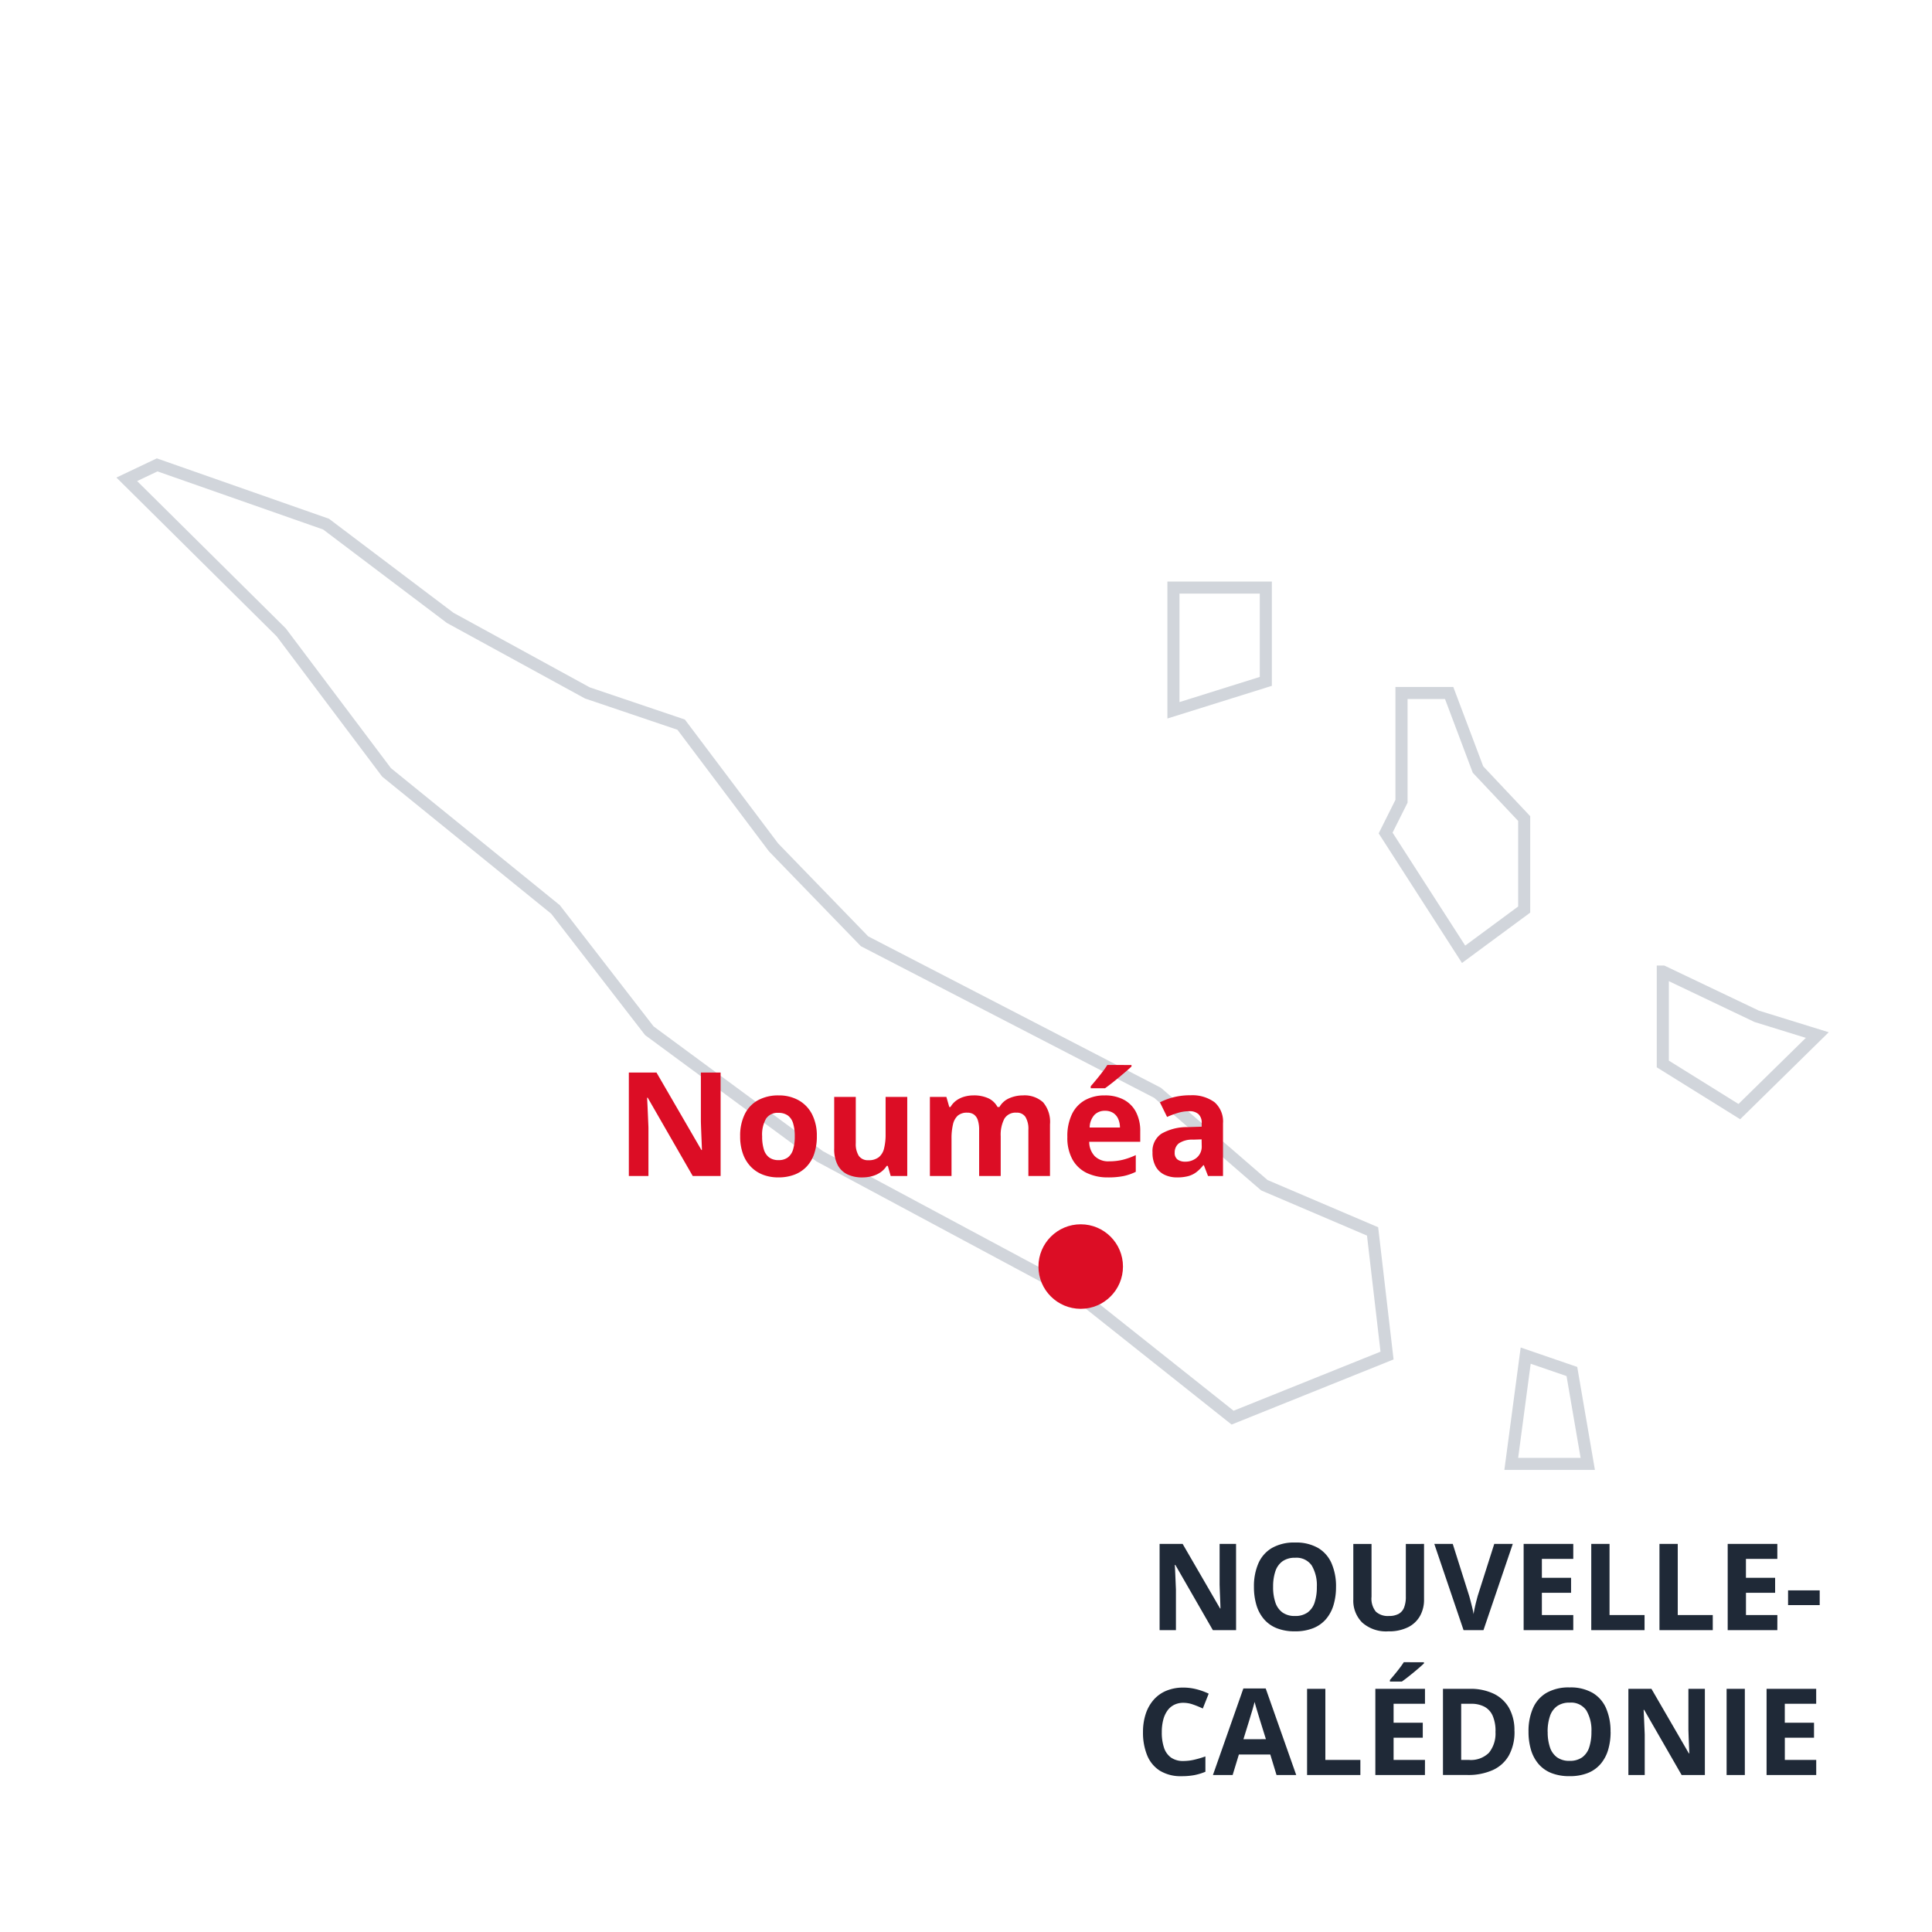
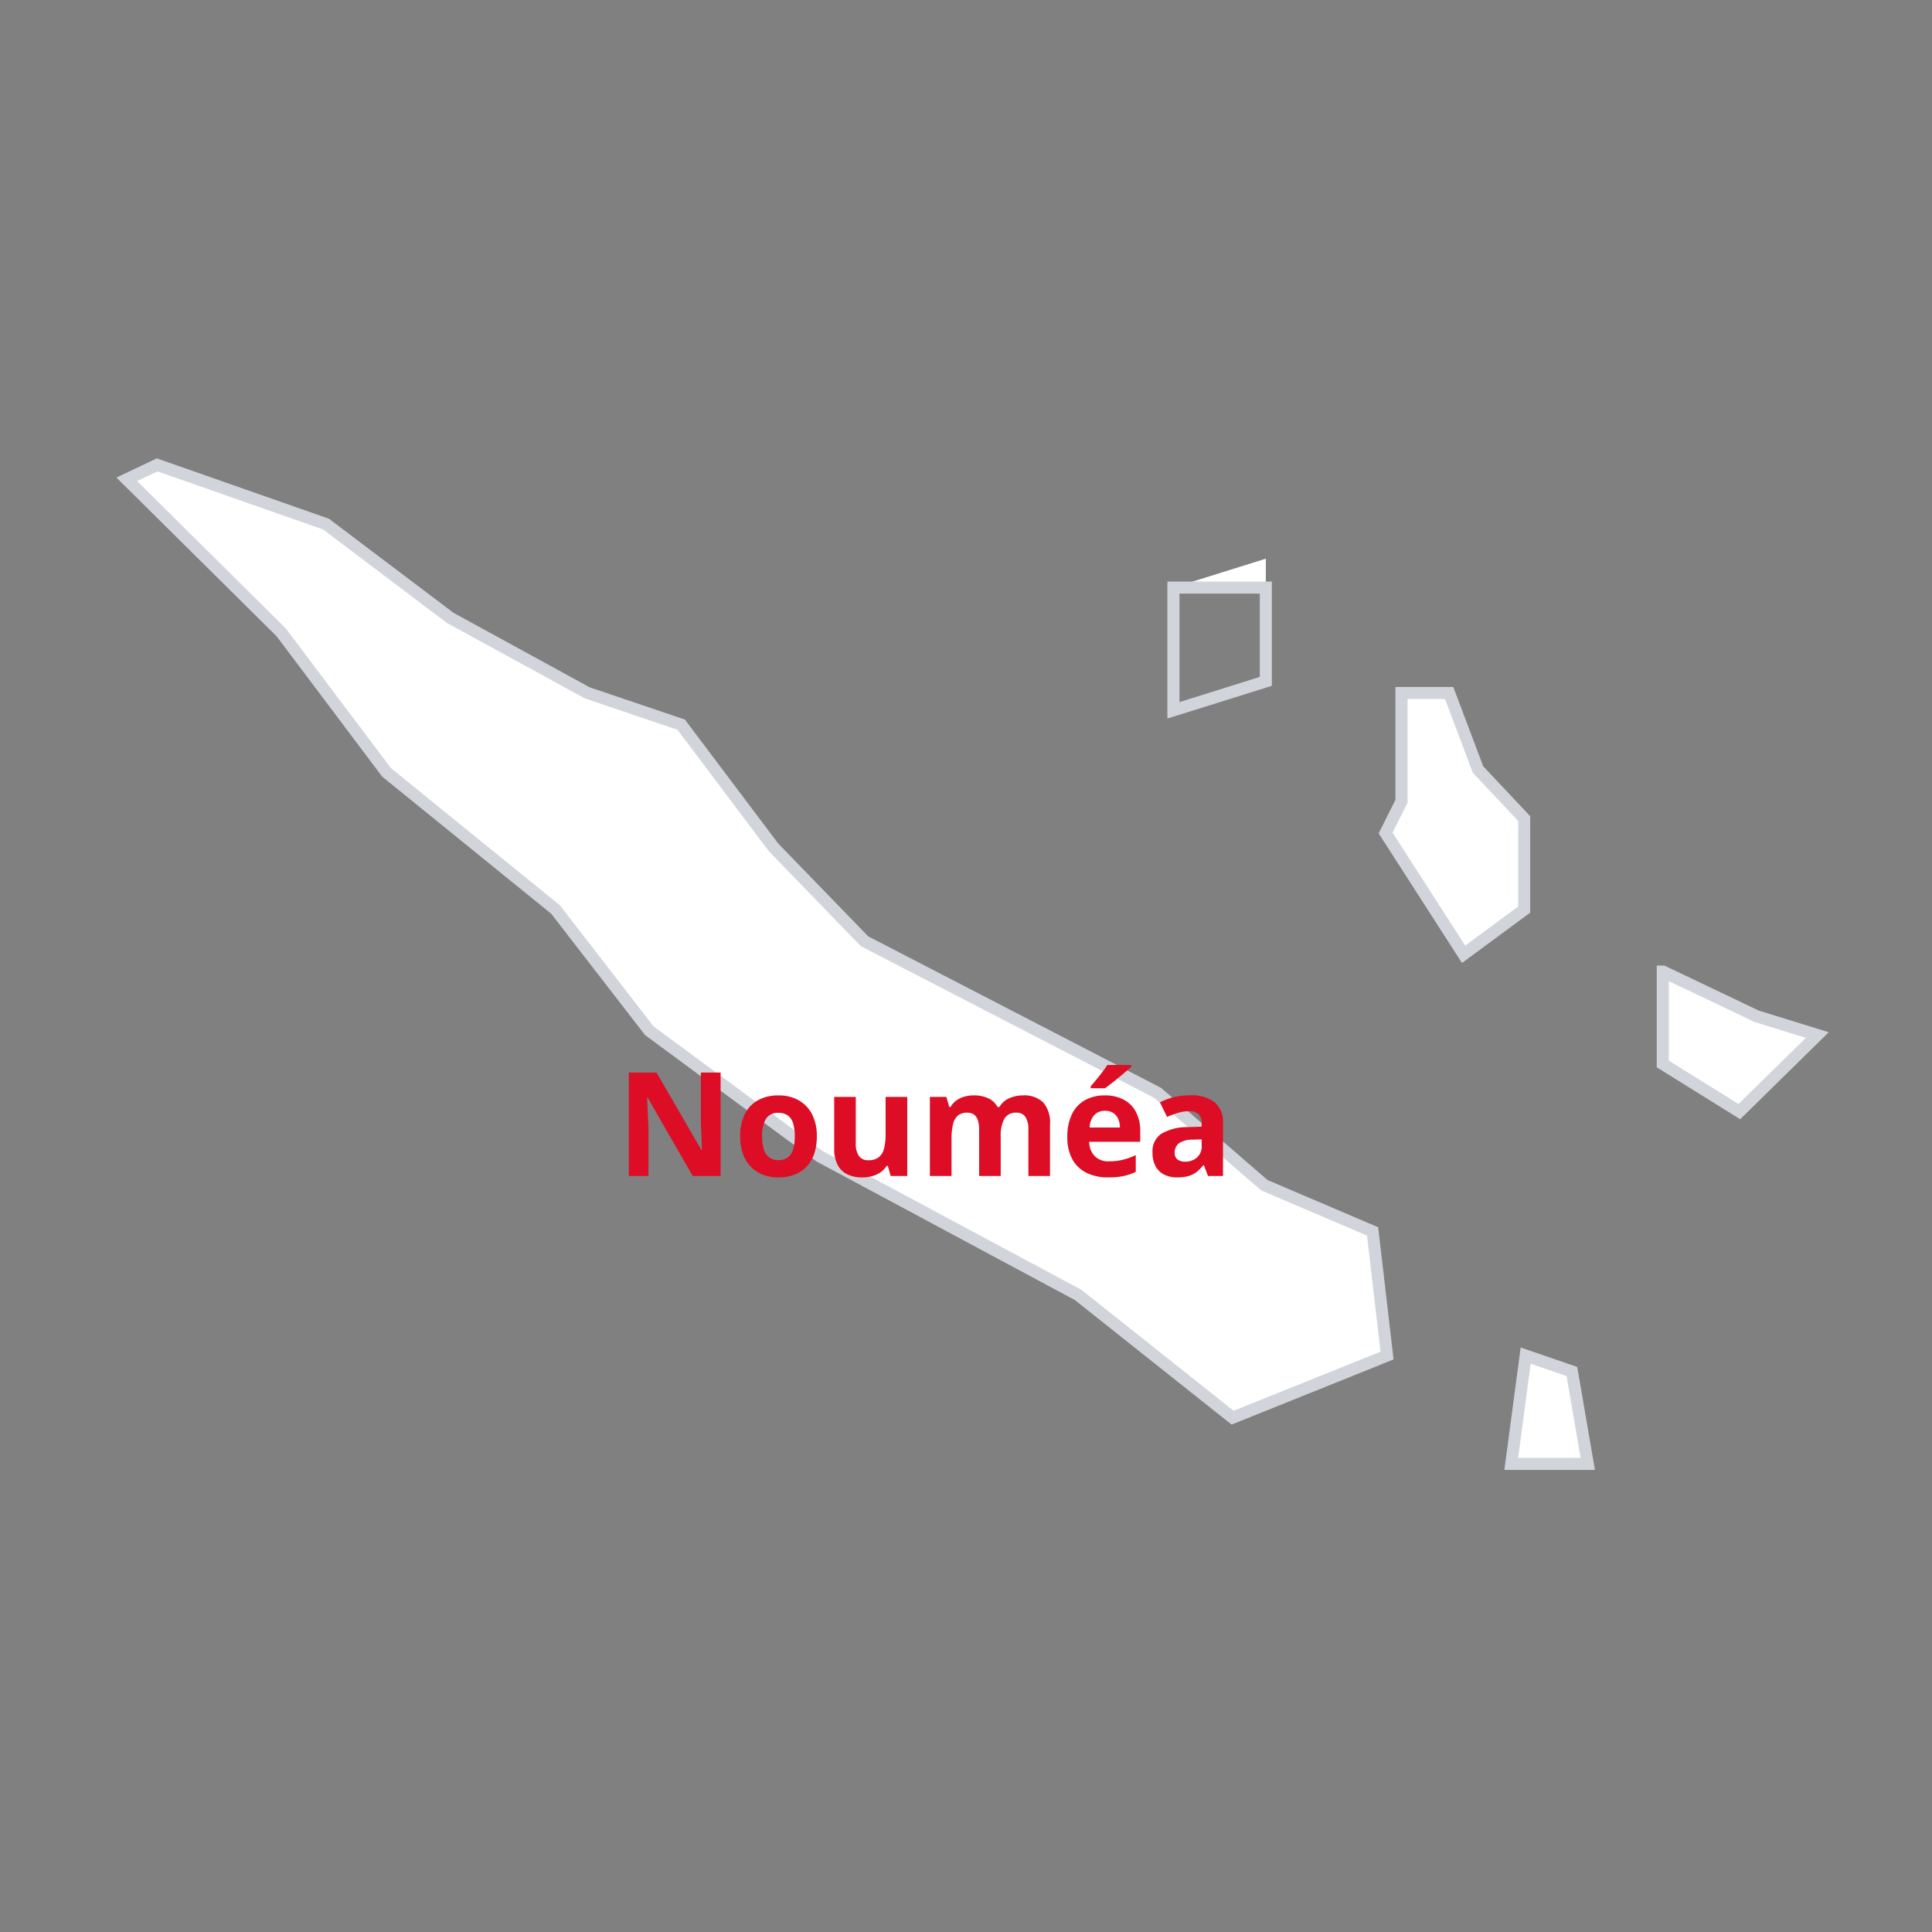
<svg xmlns="http://www.w3.org/2000/svg" width="160" height="160" viewBox="0 0 160 160">
  <rect x="0" y="0" width="160" height="160" fill="#808080" stroke="none" />
  <defs>
    <clipPath id="b">
      <rect width="160" height="160" />
    </clipPath>
  </defs>
  <g id="a" clip-path="url(#b)">
-     <rect width="160" height="160" fill="#fff" />
-     <path d="M115.513,83.273h6.336l-1.315-7.652h0l-3.827-1.315Zm12.551-40.768v7.647L134.4,54.1l6.456-6.336-5.017-1.552-7.771-3.7ZM106.425,19.43V28.4l-1.315,2.63,6.456,10.044,5.017-3.705V29.828l-3.825-4.062-2.388-6.336ZM87.537,10.7V20.863l7.651-2.392V10.7ZM.858,1.735,13.649,14.411l8.724,11.6L36.367,37.36,44.135,47.4,58.244,57.8l21.4,11.476L92.437,79.444,105.228,74.3l-1.2-10.281L95.065,60.2,86.22,52.543,61.953,39.99l-7.534-7.775-7.65-10.162L39,19.425,27.64,13.21,17.357,5.444,3.373.54ZM3.372.54Z" transform="translate(9.642 37.96)" fill="#fff" />
+     <path d="M115.513,83.273h6.336l-1.315-7.652h0l-3.827-1.315Zm12.551-40.768v7.647L134.4,54.1l6.456-6.336-5.017-1.552-7.771-3.7ZM106.425,19.43V28.4l-1.315,2.63,6.456,10.044,5.017-3.705V29.828l-3.825-4.062-2.388-6.336ZM87.537,10.7l7.651-2.392V10.7ZM.858,1.735,13.649,14.411l8.724,11.6L36.367,37.36,44.135,47.4,58.244,57.8l21.4,11.476L92.437,79.444,105.228,74.3l-1.2-10.281L95.065,60.2,86.22,52.543,61.953,39.99l-7.534-7.775-7.65-10.162L39,19.425,27.64,13.21,17.357,5.444,3.373.54ZM3.372.54Z" transform="translate(9.642 37.96)" fill="#fff" />
    <path d="M122.443,83.773h-7.5l1.351-10.138,4.684,1.609Zm-6.358-1h5.172L120.092,76l-2.969-1.02ZM92.353,80.016,79.367,69.7,57.976,58.226,43.783,47.764,36.007,37.712l-14-11.356L13.272,14.74,0,1.589,3.345,0,17.6,5l10.316,7.791L39.2,18.965l7.876,2.664L54.8,31.889l7.456,7.694L86.5,52.126l8.831,7.64,9.161,3.91,1.275,10.948ZM58.512,57.379,79.919,68.859l12.6,10.012,12.167-4.891-1.119-9.613L94.8,60.624l-8.86-7.665L61.651,40.4l-7.613-7.856L46.462,22.477,38.8,19.884,27.368,13.631,17.118,5.89,3.4,1.08l-1.686.8,12.311,12.2,8.709,11.575,13.99,11.352.035.046,7.726,9.987Zm75.959-2.649-6.907-4.3V42h.619l7.84,3.737,5.783,1.789Zm-5.907-4.854,5.768,3.59,5.578-5.474-4.251-1.315-.033-.016-7.062-3.366Zm-17.13-8.087-6.9-10.732,1.389-2.779V18.93h4.79L113.19,25.5l3.893,4.134v7.986Zm-5.75-10.794L111.7,40.35l4.385-3.238V30.026l-3.758-3.991-2.3-6.106h-3.1v8.584ZM87.037,21.544V10.2h8.651v8.638Zm1-10.342v8.982L94.688,18.1V11.2Z" transform="translate(9.642 37.96)" fill="#d1d5db" />
-     <circle cx="3.5" cy="3.5" r="3.5" transform="translate(86 101.391)" fill="#dc0d25" />
-     <path d="M-48.633,0h-1.924l-3.105-5.4h-.044q.02.337.034.679l.029.681.029.681V0h-1.353V-7.139h1.909l3.1,5.347h.034q-.01-.332-.024-.659t-.027-.654q-.012-.327-.022-.654V-7.139h1.362Zm8.276-3.579a5.161,5.161,0,0,1-.205,1.5,3.192,3.192,0,0,1-.623,1.165,2.715,2.715,0,0,1-1.057.75A3.991,3.991,0,0,1-43.755.1a3.991,3.991,0,0,1-1.514-.261,2.715,2.715,0,0,1-1.057-.75,3.19,3.19,0,0,1-.623-1.167,5.2,5.2,0,0,1-.205-1.509A4.743,4.743,0,0,1-46.79-5.52,2.747,2.747,0,0,1-45.669-6.8a3.691,3.691,0,0,1,1.924-.454,3.641,3.641,0,0,1,1.912.454A2.757,2.757,0,0,1-40.72-5.518,4.774,4.774,0,0,1-40.356-3.579Zm-5.21,0a3.922,3.922,0,0,0,.188,1.287,1.669,1.669,0,0,0,.588.83,1.72,1.72,0,0,0,1.035.291,1.738,1.738,0,0,0,1.045-.291,1.642,1.642,0,0,0,.583-.83,4.019,4.019,0,0,0,.183-1.287,3.212,3.212,0,0,0-.42-1.768,1.525,1.525,0,0,0-1.382-.645,1.74,1.74,0,0,0-1.042.291,1.663,1.663,0,0,0-.591.83A3.94,3.94,0,0,0-45.566-3.579Zm12.5-3.56V-2.52a2.725,2.725,0,0,1-.325,1.331,2.314,2.314,0,0,1-.981.94A3.518,3.518,0,0,1-36.025.1a2.971,2.971,0,0,1-2.158-.723,2.55,2.55,0,0,1-.742-1.914v-4.6h1.509v4.37a1.711,1.711,0,0,0,.361,1.24,1.463,1.463,0,0,0,1.069.356,1.668,1.668,0,0,0,.808-.171,1.023,1.023,0,0,0,.457-.527,2.41,2.41,0,0,0,.146-.908v-4.36Zm7.349,0L-28.145,0h-1.65l-2.422-7.139h1.528l1.343,4.248q.034.107.112.4t.159.625a5.532,5.532,0,0,1,.11.544q.029-.215.1-.542t.151-.623q.076-.3.11-.408l1.353-4.248ZM-20.708,0h-4.111V-7.139h4.111V-5.9h-2.6v1.567h2.417v1.24h-2.417V-1.25h2.6Zm1.489,0V-7.139h1.514V-1.25h2.9V0Zm5.649,0V-7.139h1.514V-1.25h2.9V0Zm9.761,0H-7.92V-7.139h4.111V-5.9h-2.6v1.567h2.417v1.24H-6.406V-1.25h2.6Zm.889-2.07V-3.291H-.3V-2.07ZM-52.993,6.019a1.687,1.687,0,0,0-.769.168,1.53,1.53,0,0,0-.562.486,2.3,2.3,0,0,0-.344.767,4.009,4.009,0,0,0-.117,1.011A3.912,3.912,0,0,0-54.6,9.742a1.625,1.625,0,0,0,.583.815,1.723,1.723,0,0,0,1.021.281,3.986,3.986,0,0,0,.872-.1,8.377,8.377,0,0,0,.95-.278v1.27a4.707,4.707,0,0,1-.933.281,5.656,5.656,0,0,1-1.03.085,3.3,3.3,0,0,1-1.814-.457A2.716,2.716,0,0,1-56,10.362a4.982,4.982,0,0,1-.342-1.921,4.767,4.767,0,0,1,.22-1.484,3.362,3.362,0,0,1,.645-1.167,2.847,2.847,0,0,1,1.05-.762,3.608,3.608,0,0,1,1.436-.269,4.366,4.366,0,0,1,1.067.134,5.393,5.393,0,0,1,1.023.369l-.488,1.23A8.082,8.082,0,0,0-52.2,6.16,2.4,2.4,0,0,0-52.993,6.019ZM-45.283,12l-.518-1.7h-2.6l-.518,1.7h-1.631l2.52-7.168h1.851L-43.652,12Zm-.879-2.969-.518-1.66q-.049-.166-.129-.427t-.161-.532q-.081-.271-.129-.471-.049.2-.134.5T-47.4,7q-.078.264-.112.376l-.513,1.66ZM-42.754,12V4.861h1.514V10.75h2.9V12Zm9.761,0H-37.1V4.861h4.111V6.1h-2.6V7.669h2.417v1.24h-2.417V10.75h2.6Zm-.083-9.341v.1q-.142.137-.371.337t-.493.417q-.264.217-.518.415t-.444.33h-.991V4.129q.161-.186.374-.442t.422-.53q.21-.273.352-.5Zm7.5,5.7a4.013,4.013,0,0,1-.461,2.014,2.913,2.913,0,0,1-1.335,1.216,4.948,4.948,0,0,1-2.1.408H-31.5V4.861h2.241a4.442,4.442,0,0,1,1.948.4,2.908,2.908,0,0,1,1.279,1.177A3.77,3.77,0,0,1-25.581,8.362Zm-1.572.039a3.157,3.157,0,0,0-.232-1.3,1.559,1.559,0,0,0-.684-.754A2.323,2.323,0,0,0-29.185,6.1h-.806V10.75h.649a2.125,2.125,0,0,0,1.648-.591A2.528,2.528,0,0,0-27.153,8.4Zm9.531.02a5.161,5.161,0,0,1-.205,1.5,3.192,3.192,0,0,1-.623,1.165,2.715,2.715,0,0,1-1.057.75,3.991,3.991,0,0,1-1.514.261,3.991,3.991,0,0,1-1.514-.261,2.715,2.715,0,0,1-1.057-.75,3.19,3.19,0,0,1-.623-1.167,5.2,5.2,0,0,1-.205-1.509,4.743,4.743,0,0,1,.364-1.931A2.747,2.747,0,0,1-22.935,5.2a3.691,3.691,0,0,1,1.924-.454A3.641,3.641,0,0,1-19.1,5.2a2.757,2.757,0,0,1,1.113,1.279A4.774,4.774,0,0,1-17.622,8.421Zm-5.21,0a3.922,3.922,0,0,0,.188,1.287,1.669,1.669,0,0,0,.588.83,1.72,1.72,0,0,0,1.035.291,1.738,1.738,0,0,0,1.045-.291,1.642,1.642,0,0,0,.583-.83,4.019,4.019,0,0,0,.183-1.287,3.212,3.212,0,0,0-.42-1.768,1.525,1.525,0,0,0-1.382-.645,1.74,1.74,0,0,0-1.042.291,1.663,1.663,0,0,0-.591.83A3.94,3.94,0,0,0-22.832,8.421ZM-9.81,12h-1.924l-3.105-5.4h-.044q.02.337.034.679l.029.681.029.681V12h-1.353V4.861h1.909l3.1,5.347h.034q-.01-.332-.024-.659t-.027-.654q-.012-.327-.022-.654V4.861H-9.81Zm1.8,0V4.861H-6.5V12Zm7.422,0H-4.7V4.861H-.591V6.1h-2.6V7.669H-.771v1.24H-3.188V10.75h2.6Z" transform="translate(151 135)" fill="#1f2937" />
    <path d="M8.678,0H6.369L2.643-6.48H2.59q.023.4.041.814l.035.817.035.817V0H1.078V-8.566H3.369L7.09-2.15h.041q-.012-.4-.029-.791t-.032-.785q-.015-.393-.026-.785V-8.566H8.678Zm7.969-3.287a4.422,4.422,0,0,1-.22,1.453,2.887,2.887,0,0,1-.639,1.069,2.7,2.7,0,0,1-1.008.659,3.731,3.731,0,0,1-1.327.223,3.5,3.5,0,0,1-1.269-.223,2.774,2.774,0,0,1-1-.659,2.974,2.974,0,0,1-.656-1.069,4.217,4.217,0,0,1-.231-1.453,4.017,4.017,0,0,1,.387-1.846,2.654,2.654,0,0,1,1.1-1.148,3.491,3.491,0,0,1,1.705-.393,3.323,3.323,0,0,1,1.632.393,2.784,2.784,0,0,1,1.119,1.148A3.848,3.848,0,0,1,16.646-3.287Zm-4.529,0A3.6,3.6,0,0,0,12.258-2.2a1.282,1.282,0,0,0,.439.662,1.271,1.271,0,0,0,.779.223,1.248,1.248,0,0,0,.771-.223,1.274,1.274,0,0,0,.434-.662,3.669,3.669,0,0,0,.138-1.084,3.6,3.6,0,0,0-.138-1.081,1.232,1.232,0,0,0-.437-.647,1.3,1.3,0,0,0-.779-.217,1.139,1.139,0,0,0-1.028.486A2.686,2.686,0,0,0,12.117-3.287ZM24.135-6.551V0H22.764l-.24-.838H22.43a1.8,1.8,0,0,1-.527.545,2.293,2.293,0,0,1-.7.311,3.113,3.113,0,0,1-.791.1,2.814,2.814,0,0,1-1.225-.249,1.791,1.791,0,0,1-.812-.776,2.834,2.834,0,0,1-.29-1.371V-6.551h1.787v3.826a1.84,1.84,0,0,0,.252,1.061.914.914,0,0,0,.8.357,1.332,1.332,0,0,0,.855-.249,1.335,1.335,0,0,0,.437-.732,4.75,4.75,0,0,0,.126-1.181V-6.551ZM33.7-6.674a2.284,2.284,0,0,1,1.685.571,2.509,2.509,0,0,1,.571,1.831V0H34.166V-3.826a1.911,1.911,0,0,0-.24-1.061.834.834,0,0,0-.744-.357,1.075,1.075,0,0,0-1.008.507,2.884,2.884,0,0,0-.3,1.45V0H30.088V-3.826a2.511,2.511,0,0,0-.105-.785.929.929,0,0,0-.322-.475.921.921,0,0,0-.557-.158A1.147,1.147,0,0,0,28.321-5a1.387,1.387,0,0,0-.4.732,4.971,4.971,0,0,0-.12,1.181V0H26.01V-6.551h1.365l.24.838h.1a1.724,1.724,0,0,1,.5-.551,2.138,2.138,0,0,1,.665-.311,2.78,2.78,0,0,1,.738-.1,2.87,2.87,0,0,1,1.222.234,1.662,1.662,0,0,1,.771.727h.158a1.712,1.712,0,0,1,.829-.732A2.79,2.79,0,0,1,33.7-6.674Zm6.791,0a3.292,3.292,0,0,1,1.564.349,2.42,2.42,0,0,1,1.014,1.011A3.366,3.366,0,0,1,43.43-3.7v.867H39.205a1.716,1.716,0,0,0,.454,1.187,1.583,1.583,0,0,0,1.181.431,4.785,4.785,0,0,0,1.148-.129,5.844,5.844,0,0,0,1.072-.387V-.346a4.265,4.265,0,0,1-1.017.352,6.364,6.364,0,0,1-1.286.111,3.99,3.99,0,0,1-1.743-.363,2.692,2.692,0,0,1-1.189-1.107,3.7,3.7,0,0,1-.431-1.875,4.191,4.191,0,0,1,.39-1.913A2.636,2.636,0,0,1,38.871-6.29,3.312,3.312,0,0,1,40.494-6.674ZM40.506-5.4a1.188,1.188,0,0,0-.864.334,1.58,1.58,0,0,0-.4,1.049h2.508a1.8,1.8,0,0,0-.144-.709,1.126,1.126,0,0,0-.41-.492A1.227,1.227,0,0,0,40.506-5.4Zm2.2-3.791v.123q-.17.164-.445.4t-.592.5q-.316.261-.621.5t-.533.4H39.328V-7.43q.193-.223.448-.53t.507-.636q.252-.328.422-.6Zm4.857,2.508a3.124,3.124,0,0,1,2.021.574,2.122,2.122,0,0,1,.7,1.746V0H49.043L48.7-.891H48.65a3.32,3.32,0,0,1-.574.574A1.97,1.97,0,0,1,47.4.012a3.511,3.511,0,0,1-.926.105,2.357,2.357,0,0,1-1.04-.223,1.648,1.648,0,0,1-.724-.683,2.327,2.327,0,0,1-.264-1.169A1.726,1.726,0,0,1,45.182-3.5a4.231,4.231,0,0,1,2.2-.548l1.137-.035v-.287a.964.964,0,0,0-.27-.756,1.088,1.088,0,0,0-.75-.24,3.277,3.277,0,0,0-.932.135,7.222,7.222,0,0,0-.914.34l-.592-1.207a5.072,5.072,0,0,1,1.169-.434A5.62,5.62,0,0,1,47.566-6.686Zm.949,3.65-.691.023a1.981,1.981,0,0,0-1.2.311.945.945,0,0,0-.337.756.669.669,0,0,0,.24.583,1.049,1.049,0,0,0,.627.173,1.436,1.436,0,0,0,.97-.34,1.205,1.205,0,0,0,.4-.967Z" transform="translate(51 97.391)" fill="#dc0d25" />
  </g>
</svg>